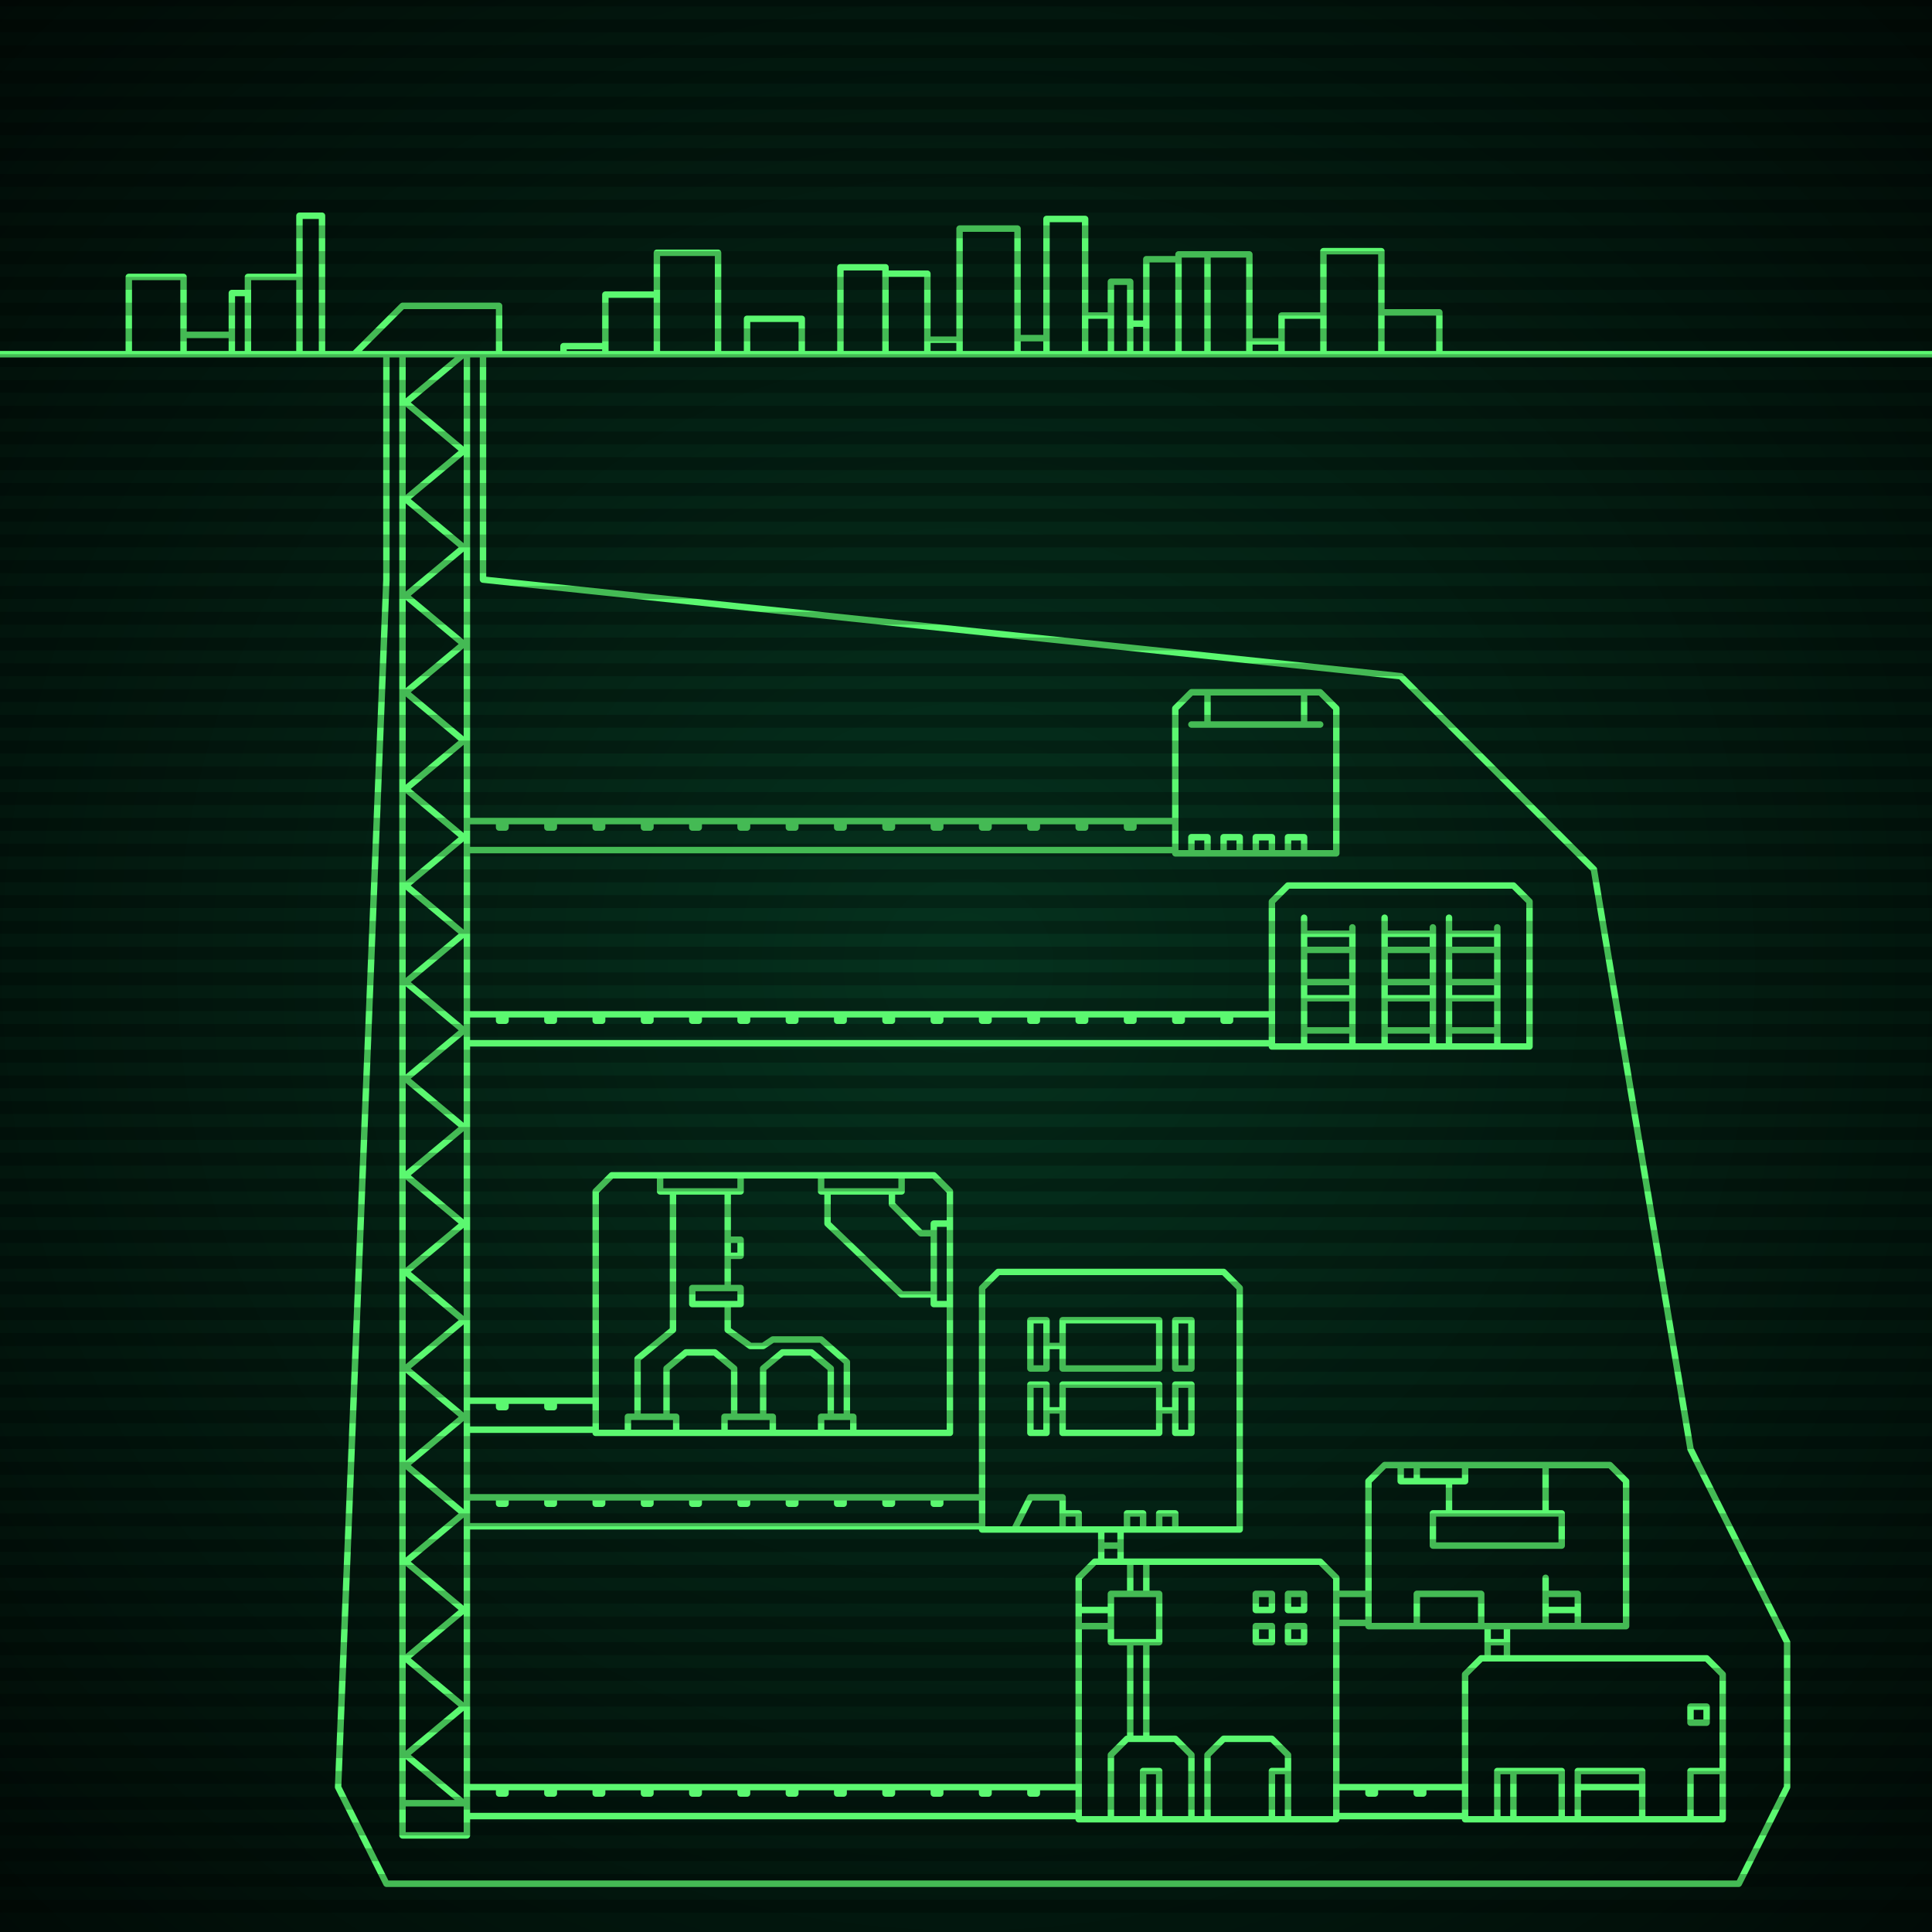
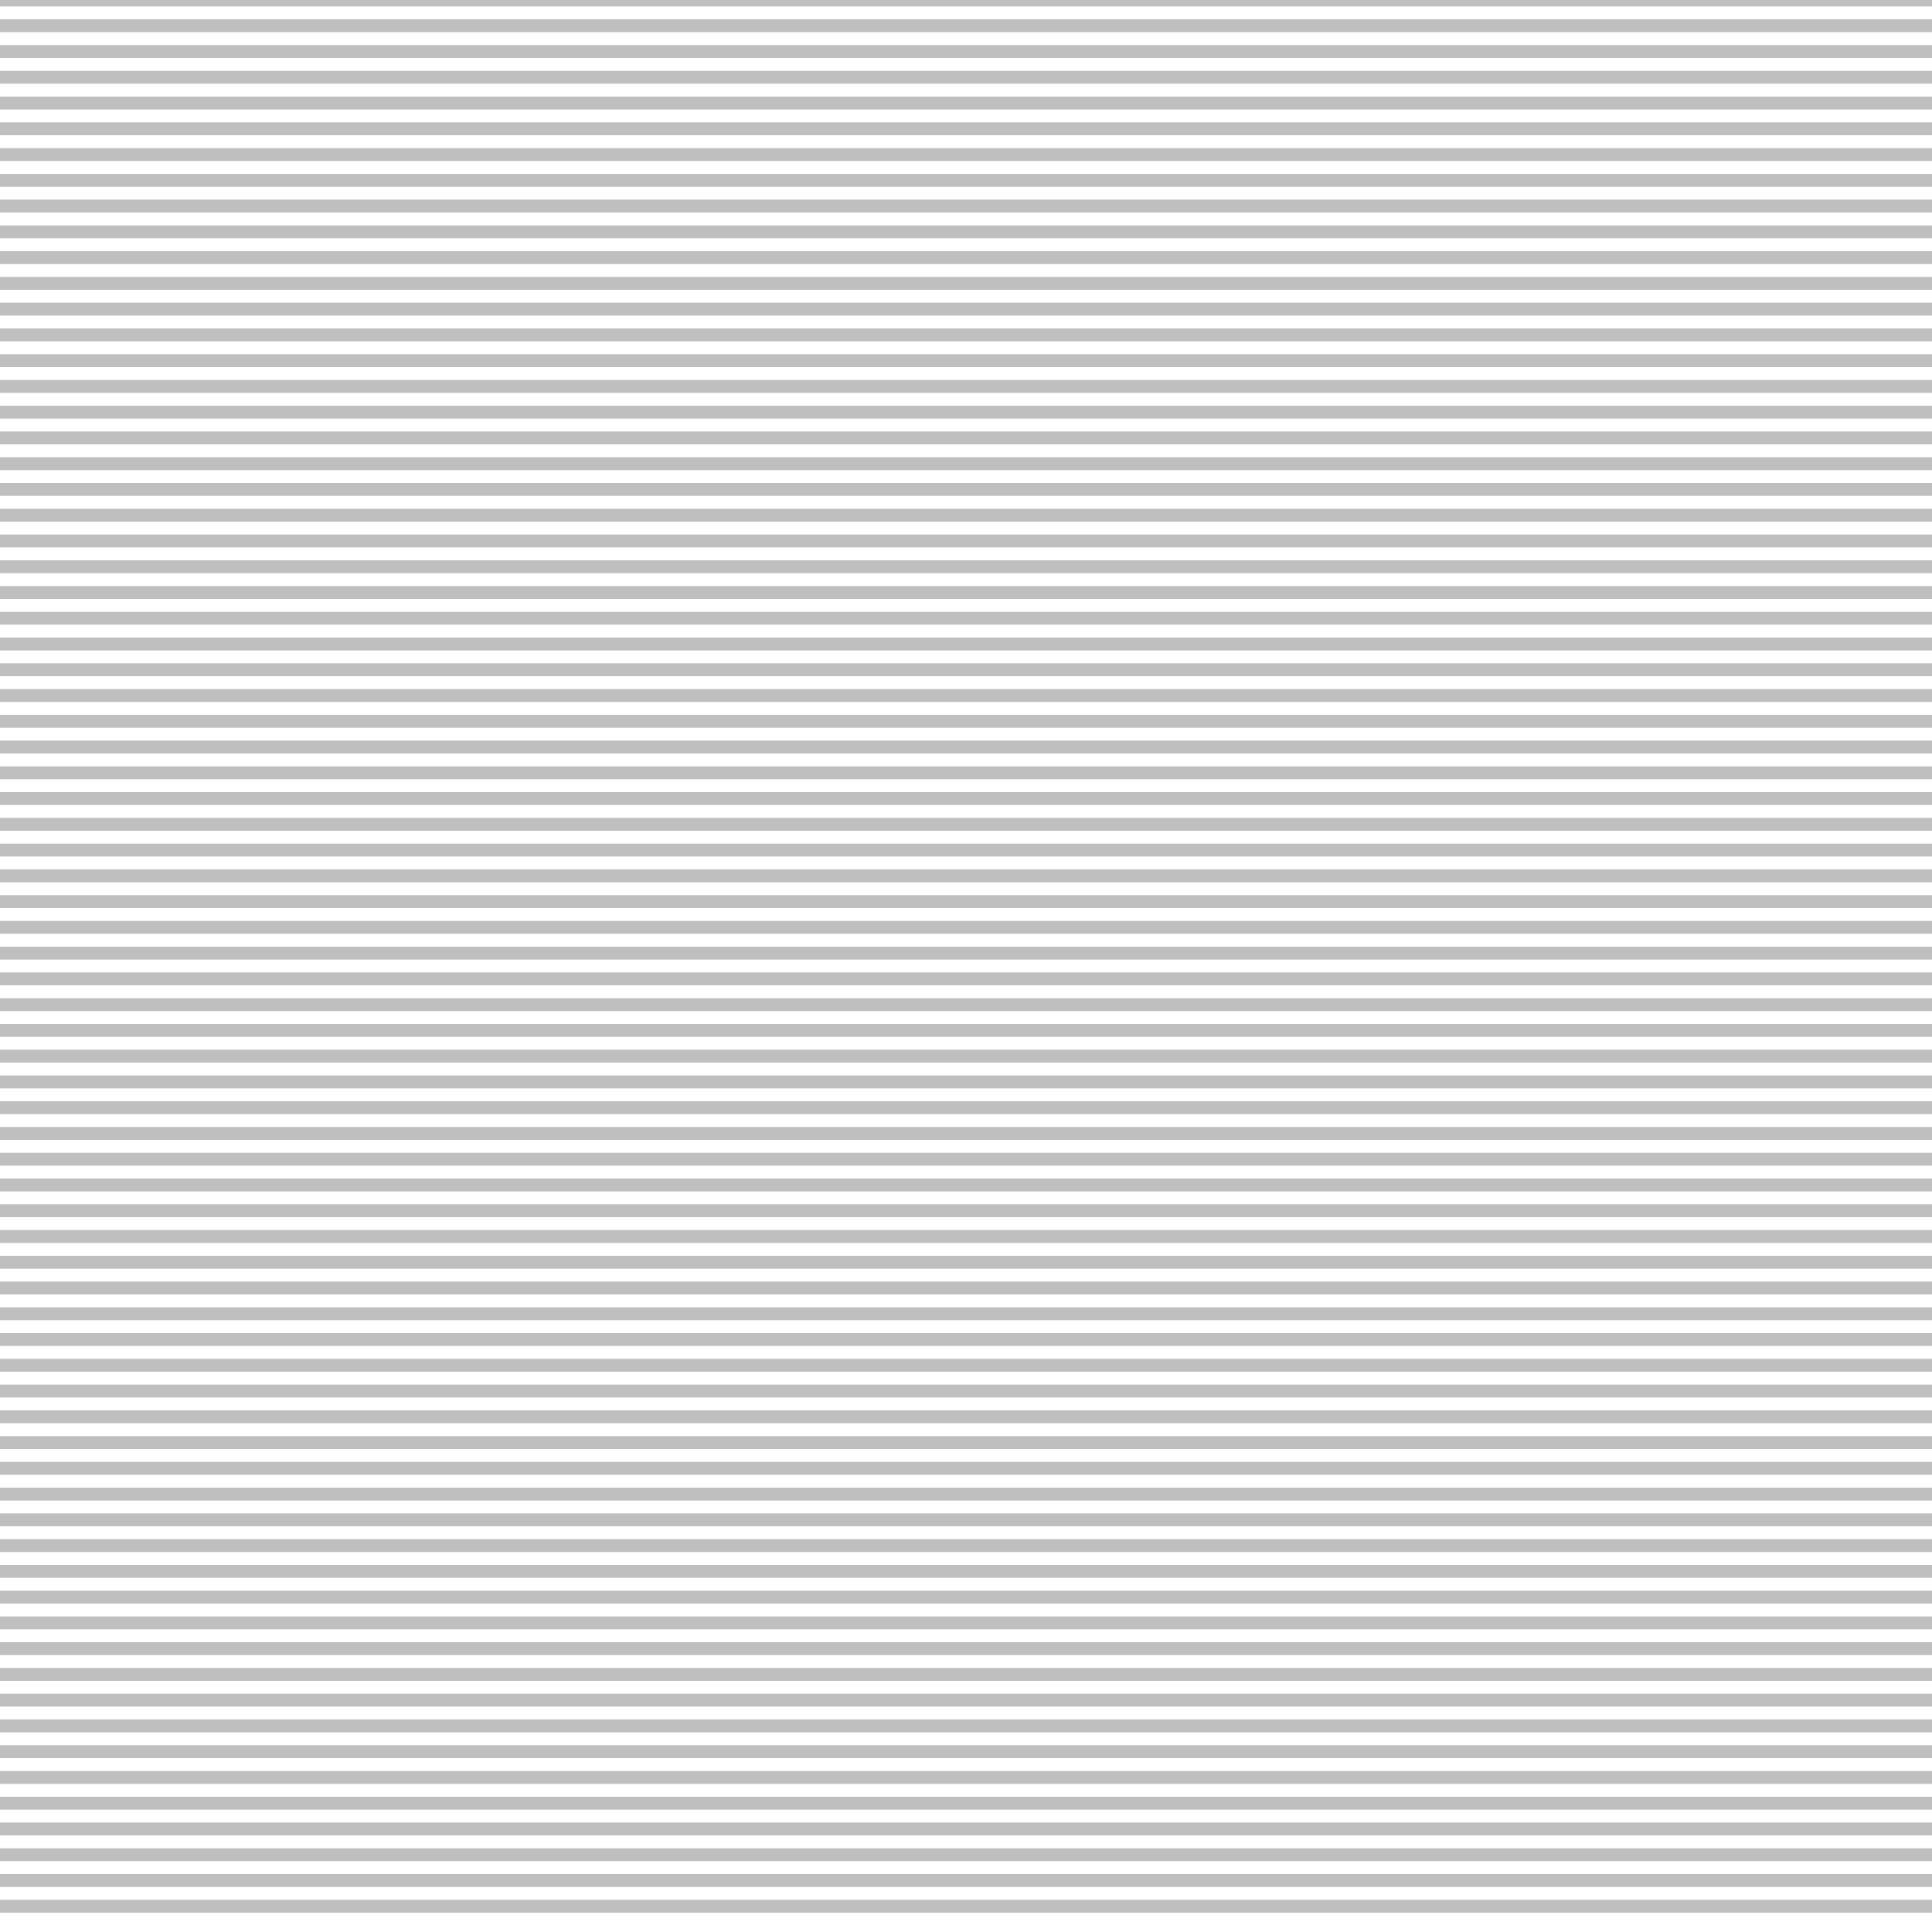
<svg xmlns="http://www.w3.org/2000/svg" width="600" height="600">
  <defs>
    <radialGradient id="screenGradient" r="100%">
      <stop offset="0%" stop-color="#05321e" />
      <stop offset="90%" stop-color="black" />
    </radialGradient>
  </defs>
-   <rect fill="url(#screenGradient)" width="600" height="600" />
  <g id="monitor">
    <g id="crt" class="on">
      <g id="terminal">
-         <path id="bunker-path" style="fill: none;stroke: #5bf870;stroke-width:2px;stroke-linecap:round;stroke-linejoin:round;stroke-miterlimit:4;stroke-dasharray:none" d="M -40,110 L 640,110 M 190,365 L 290,365 L 295,370 L 295,445 L 185,445 L 185,370 L 190,365 M 195,445 L 195,440 L 210,440 L 210,445 M 225,445 L 225,440 L 240,440 L 240,445 M 255,445 L 255,440 L 265,440 L 265,445 M 198,440 L 198,422 L 209,413 L 209,370 M 207,440 L 207,425 L 213,420 L 222,420 L 228,425 L 228,440 M 237,440 L 237,425 L 243,420 L 252,420 L 258,425 L 258,440 M 263,440 L 263,423 L 255,416 L 240,416 L 237,418 L 233,418 L 226,413 L 226,406 M 226,400 L 226,370 M 230,365 L 230,370 L 205,370 L 205,365 M 226,385 L 226,390 L 230,390 L 230,385 L 226,385 M 215,400 L 215,405 L 230,405 L 230,400 L 215,400 M 255,365 L 255,370 L 280,370 L 280,365 M 295,380 L 295,405 L 290,405 L 290,380 L 295,380 M 277,370 L 277,374 L 286,383 L 290,383 M 290,402 L 280,402 L 257,380 L 257,370 M 207,440 z M 430,455 L 500,455 L 505,460 L 505,505 L 425,505 L 425,460 L 430,455 M 435,455 L 435,460 L 455,460 L 455,455 M 440,455 L 440,460 M 450,460 L 450,470 M 480,455 L 480,470 M 445,470 L 445,480 L 485,480 L 485,470 L 445,470 M 440,505 L 440,495 L 460,495 L 460,505 L 440,505 M 480,505 L 480,490 M 480,500 L 480,500 L 490,500 L 490,505 L 480,505 M 480,495 L 480,495 L 490,495 L 490,500 L 480,500 z M 310,395 L 380,395 L 385,400 L 385,475 L 305,475 L 305,400 L 310,395 M 330,445 L 330,430 L 360,430 L 360,445 L 330,445 M 325,438 L 330,438 M 320,445 L 320,430 L 325,430 L 325,445 L 320,445 M 360,438 L 365,438 M 365,445 L 365,430 L 370,430 L 370,445 L 365,445 M 330,425 L 330,410 L 360,410 L 360,425 L 330,425 M 325,418 L 330,418 M 320,425 L 320,410 L 325,410 L 325,425 L 320,425 M 360,438 L 365,438 M 365,425 L 365,410 L 370,410 L 370,425 L 365,425 M 315,475 L 320,465 L 330,465 L 330,475 M 330,470 L 335,470 L 335,475 M 350,475 L 350,470 L 355,470 L 355,475 M 360,475 L 360,470 L 365,470 L 365,475 z M 400,275 L 470,275 L 475,280 L 475,325 L 395,325 L 395,280 L 400,275 M 405,325 L 405,285 M 420,325 L 420,288 M 405,320 L 420,320 M 405,310 L 420,310 M 405,305 L 420,305 M 405,295 L 420,295 M 405,290 L 420,290 M 430,325 L 430,285 M 445,325 L 445,288 M 430,320 L 445,320 M 430,310 L 445,310 M 430,305 L 445,305 M 430,295 L 445,295 M 430,290 L 445,290 M 450,325 L 450,285 M 465,325 L 465,288 M 450,320 L 465,320 M 450,310 L 465,310 M 450,305 L 465,305 M 450,295 L 465,295 M 450,290 L 465,290 z M 370,215 L 410,215 L 415,220 L 415,265 L 365,265 L 365,220 L 370,215 M 370,225 L 410,225 M 375,215 L 375,225 M 405,215 L 405,225 M 370,265 L 370,260 L 375,260 L 375,265 M 380,265 L 380,260 L 385,260 L 385,265 M 390,265 L 390,260 L 395,260 L 395,265 M 400,265 L 400,260 L 405,260 L 405,265 z M 460,515 L 530,515 L 535,520 L 535,565 L 455,565 L 455,520 L 460,515 M 465,565 L 465,550 L 485,550 L 485,565 M 470,565 L 470,550 M 490,565 L 490,550 L 510,550 L 510,565 M 490,555 L 510,555 M 525,565 L 525,550 L 535,550 L 535,565 M 525,535 L 525,530 L 530,530 L 530,535 L 525,535 z M 340,485 L 410,485 L 415,490 L 415,565 L 335,565 L 335,490 L 340,485 M 345,565 L 345,545 L 350,540 L 365,540 L 370,545 L 370,565 M 355,565 L 355,550 L 360,550 L 360,565 M 375,565 L 375,545 L 380,540 L 395,540 L 400,545 L 400,565 M 395,565 L 395,550 L 400,550 L 400,565 M 351,540 L 351,510 M 356,540 L 356,510 M 345,510 L 360,510 L 360,495 L 345,495 L 345,510 M 335,505 L 345,505 M 335,500 L 345,500 M 351,495 L 351,485 M 356,495 L 356,485 M 395,510 L 390,510 L 390,505 L 395,505 L 395,510 M 395,500 L 390,500 L 390,495 L 395,495 L 395,500 M 405,510 L 400,510 L 400,505 L 405,505 L 405,510 M 405,500 L 400,500 L 400,495 L 405,495 L 405,500 z M 110,110 L 125,95 L 155,95 L 155,110 M 125,110 L 125,570 L 145,570 L 145,110 M 125,110 L 144,110 L 126,125 L 144,140 L 126,155 L 144,170 L 126,185 L 144,200 L 126,215 L 144,230 L 126,245 L 144,260 L 126,275 L 144,290 L 126,305 L 144,320 L 126,335 L 144,350 L 126,365 L 144,380 L 126,395 L 144,410 L 126,425 L 144,440 L 126,455 L 144,470 L 126,485 L 144,500 L 126,515 L 144,530 L 126,545 L 144,560 L 126,560 M 185,435 L 145,435 M 145,444 L 185,444 M 170,435 L 170,437 L 172,437 L 172,435 M 155,435 L 155,437 L 157,437 L 157,435 M 425,495 L 415,495 M 415,504 L 425,504 M 462,505 L 462,515 M 468,515 L 468,505 M 462,510 L 468,510 M 305,465 L 145,465 M 145,474 L 305,474 M 290,465 L 290,467 L 292,467 L 292,465 M 275,465 L 275,467 L 277,467 L 277,465 M 260,465 L 260,467 L 262,467 L 262,465 M 245,465 L 245,467 L 247,467 L 247,465 M 230,465 L 230,467 L 232,467 L 232,465 M 215,465 L 215,467 L 217,467 L 217,465 M 200,465 L 200,467 L 202,467 L 202,465 M 185,465 L 185,467 L 187,467 L 187,465 M 170,465 L 170,467 L 172,467 L 172,465 M 155,465 L 155,467 L 157,467 L 157,465 M 342,475 L 342,485 M 348,485 L 348,475 M 342,480 L 348,480 M 395,315 L 145,315 M 145,324 L 395,324 M 380,315 L 380,317 L 382,317 L 382,315 M 365,315 L 365,317 L 367,317 L 367,315 M 350,315 L 350,317 L 352,317 L 352,315 M 335,315 L 335,317 L 337,317 L 337,315 M 320,315 L 320,317 L 322,317 L 322,315 M 305,315 L 305,317 L 307,317 L 307,315 M 290,315 L 290,317 L 292,317 L 292,315 M 275,315 L 275,317 L 277,317 L 277,315 M 260,315 L 260,317 L 262,317 L 262,315 M 245,315 L 245,317 L 247,317 L 247,315 M 230,315 L 230,317 L 232,317 L 232,315 M 215,315 L 215,317 L 217,317 L 217,315 M 200,315 L 200,317 L 202,317 L 202,315 M 185,315 L 185,317 L 187,317 L 187,315 M 170,315 L 170,317 L 172,317 L 172,315 M 155,315 L 155,317 L 157,317 L 157,315 M 365,255 L 145,255 M 145,264 L 365,264 M 350,255 L 350,257 L 352,257 L 352,255 M 335,255 L 335,257 L 337,257 L 337,255 M 320,255 L 320,257 L 322,257 L 322,255 M 305,255 L 305,257 L 307,257 L 307,255 M 290,255 L 290,257 L 292,257 L 292,255 M 275,255 L 275,257 L 277,257 L 277,255 M 260,255 L 260,257 L 262,257 L 262,255 M 245,255 L 245,257 L 247,257 L 247,255 M 230,255 L 230,257 L 232,257 L 232,255 M 215,255 L 215,257 L 217,257 L 217,255 M 200,255 L 200,257 L 202,257 L 202,255 M 185,255 L 185,257 L 187,257 L 187,255 M 170,255 L 170,257 L 172,257 L 172,255 M 155,255 L 155,257 L 157,257 L 157,255 M 455,555 L 415,555 M 415,564 L 455,564 M 440,555 L 440,557 L 442,557 L 442,555 M 425,555 L 425,557 L 427,557 L 427,555 M 335,555 L 145,555 M 145,564 L 335,564 M 320,555 L 320,557 L 322,557 L 322,555 M 305,555 L 305,557 L 307,557 L 307,555 M 290,555 L 290,557 L 292,557 L 292,555 M 275,555 L 275,557 L 277,557 L 277,555 M 260,555 L 260,557 L 262,557 L 262,555 M 245,555 L 245,557 L 247,557 L 247,555 M 230,555 L 230,557 L 232,557 L 232,555 M 215,555 L 215,557 L 217,557 L 217,555 M 200,555 L 200,557 L 202,557 L 202,555 M 185,555 L 185,557 L 187,557 L 187,555 M 170,555 L 170,557 L 172,557 L 172,555 M 155,555 L 155,557 L 157,557 L 157,555 z M 135,585 L 540,585 L 555,555 M 150,110 L 150,180 L 435,210 L 495,270 L 525,450 L 555,510 L 555,555 M 135,585 L 120,585 L 105,555 M 120,110 L 120,180 L 105,555 M 40,110 L 40,86 L 57,86 L 57,110 M 57,110 L 57,104 L 72,104 L 72,110 M 72,110 L 72,91 L 77,91 L 77,110 M 77,110 L 77,86 L 93,86 L 93,110 M 93,110 L 93,67 L 100,67 L 100,110 M 175,110 L 175,107.5 L 188,107.5 L 188,110 M 188,110 L 188,91.5 L 204,91.5 L 204,110 M 204,110 L 204,78.5 L 223,78.5 L 223,110 M 232,110 L 232,99 L 249,99 L 249,110 M 261,110 L 261,83 L 275,83 L 275,110 M 275,110 L 275,85 L 288,85 L 288,110 M 288,110 L 288,105.5 L 298,105.5 L 298,110 M 298,110 L 298,71 L 316,71 L 316,110 M 316,110 L 316,105 L 325,105 L 325,110 M 325,110 L 325,68 L 337,68 L 337,110 M 337,110 L 337,98 L 345,98 L 345,110 M 345,110 L 345,87.5 L 351,87.5 L 351,110 M 351,110 L 351,100.5 L 356,100.5 L 356,110 M 356,110 L 356,80.5 L 366,80.5 L 366,110 M 366,110 L 366,79 L 375,79 L 375,110 M 375,110 L 375,79 L 388,79 L 388,110 M 388,110 L 388,106 L 398,106 L 398,110 M 398,110 L 398,98 L 411,98 L 411,110 M 411,110 L 411,78 L 429,78 L 429,110 M 429,110 L 429,97 L 447,97 L 447,110 " />
-       </g>
+         </g>
    </g>
  </g>
  <g id="stripes">
    <path id="stripe-path" style="stroke: rgba(0, 0, 0, 0.25);stroke-width:4px;" d="M 0,0 L 600,0 M 0,8 L 600,8 M 0,16 L 600,16 M 0,24 L 600,24 M 0,32 L 600,32 M 0,40 L 600,40 M 0,48 L 600,48 M 0,56 L 600,56 M 0,64 L 600,64 M 0,72 L 600,72 M 0,80 L 600,80 M 0,88 L 600,88 M 0,96 L 600,96 M 0,104 L 600,104 M 0,112 L 600,112 M 0,120 L 600,120 M 0,128 L 600,128 M 0,136 L 600,136 M 0,144 L 600,144 M 0,152 L 600,152 M 0,160 L 600,160 M 0,168 L 600,168 M 0,176 L 600,176 M 0,184 L 600,184 M 0,192 L 600,192 M 0,200 L 600,200 M 0,208 L 600,208 M 0,216 L 600,216 M 0,224 L 600,224 M 0,232 L 600,232 M 0,240 L 600,240 M 0,248 L 600,248 M 0,256 L 600,256 M 0,264 L 600,264 M 0,272 L 600,272 M 0,280 L 600,280 M 0,288 L 600,288 M 0,296 L 600,296 M 0,304 L 600,304 M 0,312 L 600,312 M 0,320 L 600,320 M 0,328 L 600,328 M 0,336 L 600,336 M 0,344 L 600,344 M 0,352 L 600,352 M 0,360 L 600,360 M 0,368 L 600,368 M 0,376 L 600,376 M 0,384 L 600,384 M 0,392 L 600,392 M 0,400 L 600,400 M 0,408 L 600,408 M 0,416 L 600,416 M 0,424 L 600,424 M 0,432 L 600,432 M 0,440 L 600,440 M 0,448 L 600,448 M 0,456 L 600,456 M 0,464 L 600,464 M 0,472 L 600,472 M 0,480 L 600,480 M 0,488 L 600,488 M 0,496 L 600,496 M 0,504 L 600,504 M 0,512 L 600,512 M 0,520 L 600,520 M 0,528 L 600,528 M 0,536 L 600,536 M 0,544 L 600,544 M 0,552 L 600,552 M 0,560 L 600,560 M 0,568 L 600,568 M 0,576 L 600,576 M 0,584 L 600,584 M 0,592 L 600,592 z" />
  </g>
</svg>